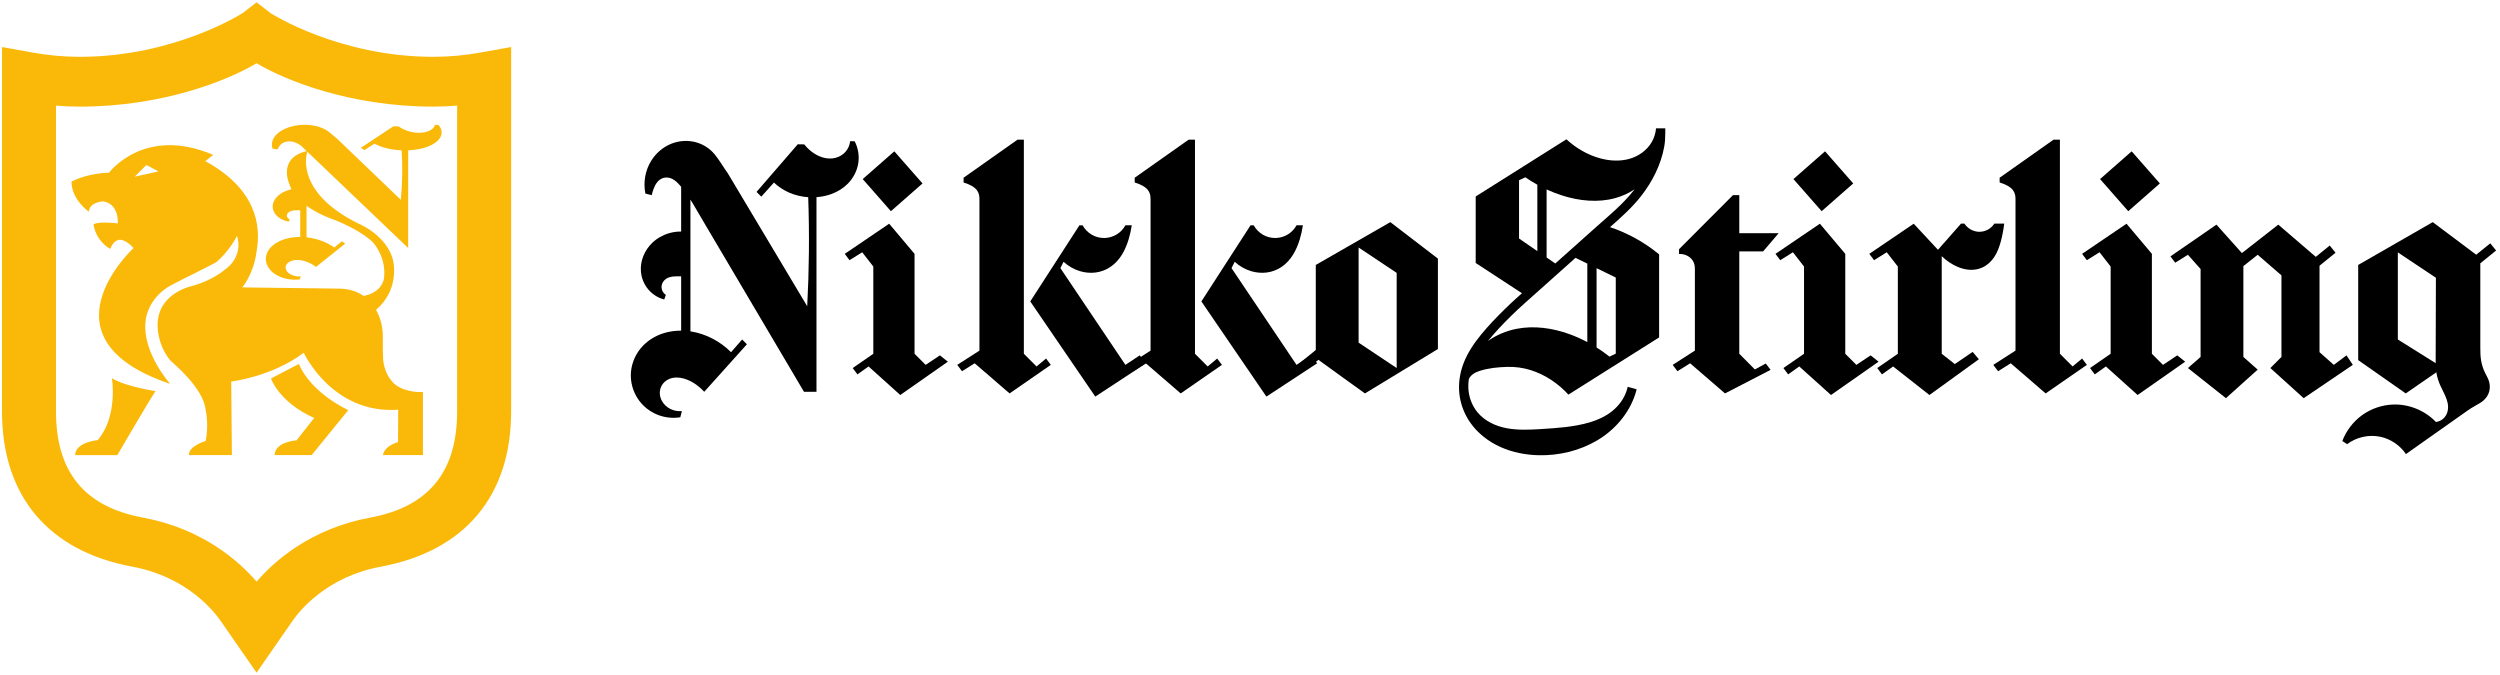
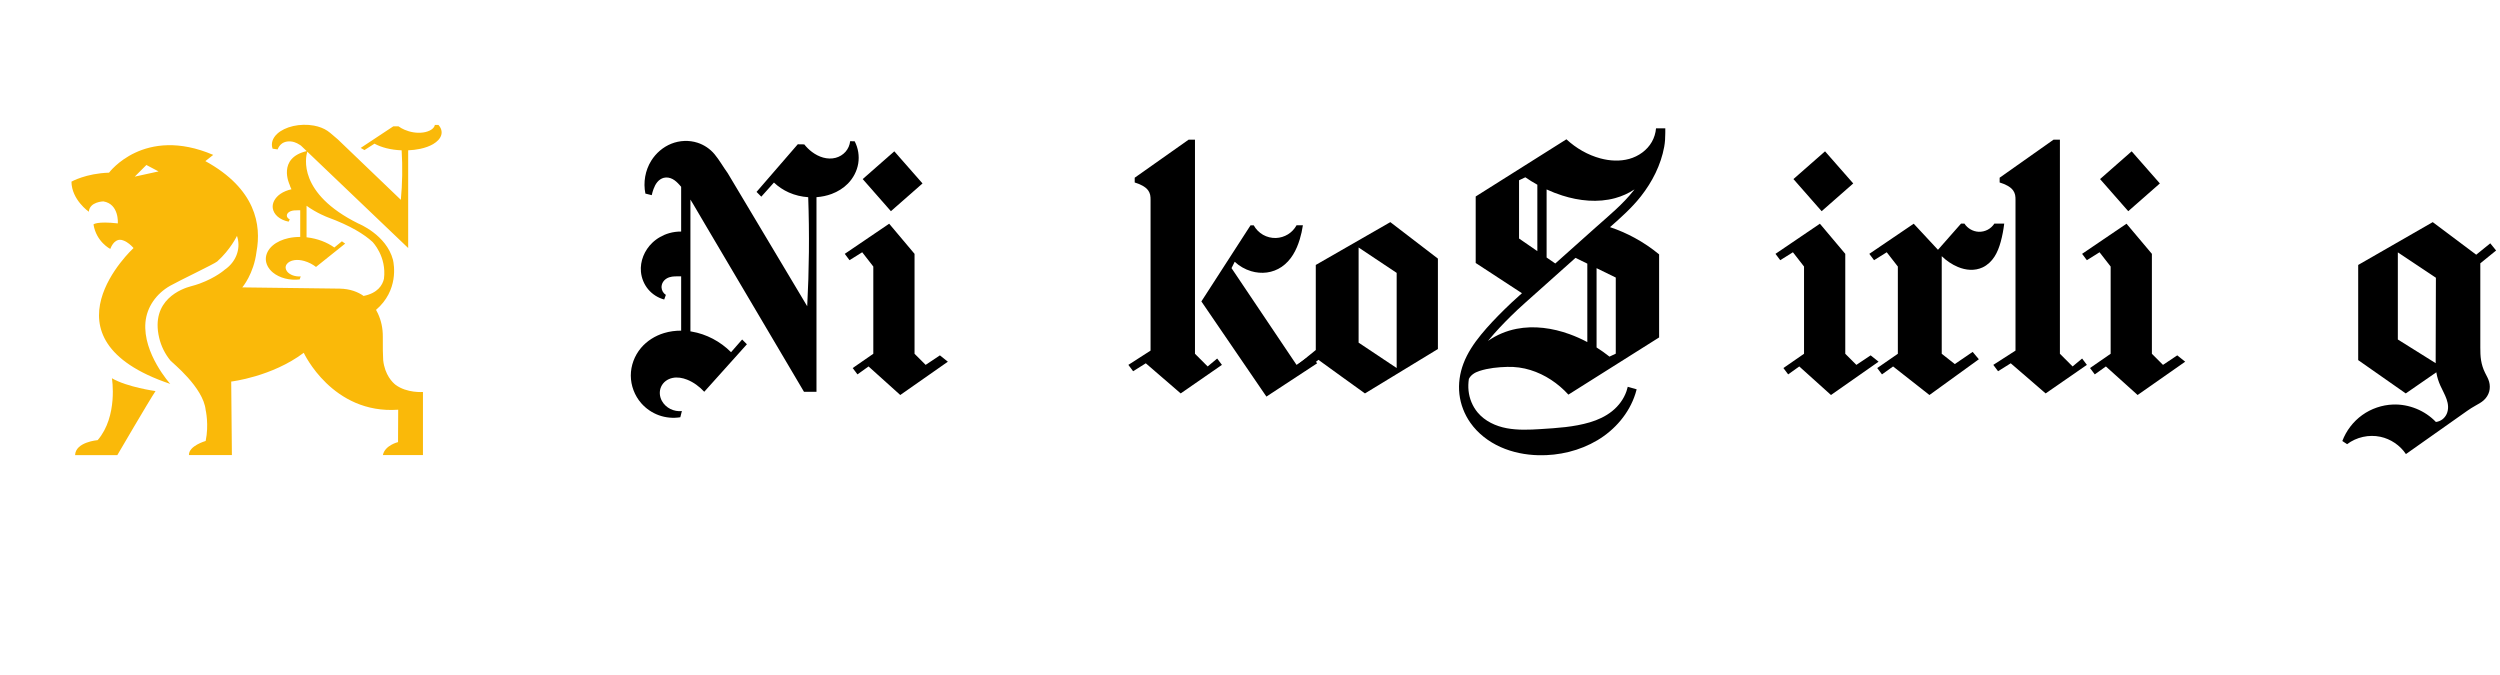
<svg xmlns="http://www.w3.org/2000/svg" version="1.1" viewBox="0 0 593 160">
  <g fill="none" fill-rule="evenodd">
    <g id="logo-light" fill-rule="nonzero">
      <g fill="#000">
        <path d="m153.75 68.629c-0.977-1.17-1.579-2.646-1.719-4.163-0.232-2.526 0.839-5.098 2.669-6.854 1.13-1.086 2.534-1.879 4.041-2.309 0.918-0.261 1.873-0.388 2.827-0.378v-10.618c-0.131-0.154-0.262-0.306-0.397-0.456-0.479-0.534-1.003-1.041-1.637-1.377-0.632-0.336-1.384-0.473-2.079-0.298-0.604 0.153-1.139 0.531-1.537 1.01-0.399 0.48-0.678 1.049-0.895 1.633-0.18 0.48-0.321 0.975-0.429 1.477l-1.506-0.375c-0.544-2.649-0.046-5.502 1.384-7.797 1.119-1.797 2.803-3.247 4.769-4.033 1.966-0.785 4.205-0.886 6.218-0.232 1.562 0.507 2.977 1.46 4.029 2.721 1.165 1.394 2.041 3.006 3.114 4.473l18.868 31.59c0.226-4.275 0.36-8.554 0.402-12.834 0.041-4.345-0.015-8.69-0.166-13.033-1.582-0.106-3.148-0.477-4.596-1.12-1.299-0.578-2.5-1.377-3.532-2.355l-2.998 3.349-1.129-1.129 9.778-11.298 1.543 0.027c0.531 0.672 1.147 1.277 1.832 1.792 0.797 0.598 1.694 1.073 2.656 1.338 0.96 0.266 1.991 0.309 2.956 0.055 0.897-0.237 1.728-0.736 2.342-1.433 0.613-0.697 1.004-1.587 1.098-2.511l1.072 0.026c0.838 1.603 1.135 3.481 0.843 5.266-0.294 1.785-1.174 3.46-2.439 4.754-1.077 1.101-2.422 1.929-3.866 2.467-1.154 0.428-2.37 0.679-3.599 0.767v46.158h-2.967l-23.587-39.93-2.708-4.609c-0.208-0.353-0.421-0.704-0.639-1.052v31.265c0.091 0.013 0.183 0.027 0.274 0.043 3.528 0.594 6.836 2.361 9.363 4.893l2.632-3.009 1.129 1.129-10.117 11.27c-1.14-1.23-2.521-2.26-4.08-2.878-1.094-0.432-2.305-0.646-3.455-0.4-0.575 0.122-1.128 0.361-1.597 0.715-0.47 0.354-0.853 0.825-1.096 1.359-0.243 0.532-0.346 1.125-0.309 1.708 0.036 0.583 0.211 1.155 0.491 1.668 0.45 0.821 1.169 1.488 2.006 1.908 0.839 0.42 1.798 0.593 2.73 0.498l-0.367 1.465c-1.695 0.278-3.462 0.114-5.078-0.468-1.617-0.583-3.081-1.583-4.209-2.88-1.559-1.792-2.451-4.154-2.458-6.529-6e-3 -2.375 0.877-4.735 2.406-6.551 1.419-1.685 3.364-2.898 5.472-3.538 1.314-0.399 2.689-0.583 4.065-0.575v-12.88h-0.841c-0.441 0-0.884 3e-3 -1.32 0.069-0.435 0.066-0.863 0.196-1.244 0.418-0.38 0.222-0.71 0.537-0.933 0.917-0.221 0.381-0.334 0.825-0.31 1.265 0.037 0.694 0.43 1.36 1.02 1.727l-0.392 1.099c-1.475-0.39-2.82-1.246-3.798-2.417" />
        <path d="m212.13 35.894 6.69 7.618-7.496 6.582-6.69-7.618 7.496-6.582zm12.7 49.9-11.287 7.901-7.524-6.773-2.633 1.882-1.128-1.505 4.89-3.385v-20.692l-2.633-3.386-3.01 1.881-1.129-1.505 10.534-7.148 6.019 7.148v23.702l2.634 2.633 3.385-2.257 1.882 1.504z" />
-         <path d="m271.84 86.172-12.039 7.899-15.424-22.572 11.662-18.058h0.752c0.511 0.934 1.284 1.723 2.208 2.251 0.925 0.527 1.996 0.793 3.059 0.759 1.001-0.033 1.993-0.331 2.845-0.856 0.854-0.524 1.567-1.275 2.046-2.154h1.504c-0.164 1.126-0.408 2.24-0.74 3.328-0.386 1.272-0.893 2.514-1.592 3.644-0.7 1.13-1.605 2.143-2.705 2.89-1.042 0.708-2.251 1.167-3.5 1.333-1.249 0.167-2.532 0.048-3.74-0.313-1.446-0.43-2.79-1.204-3.899-2.228l-0.752 1.504 15.424 22.949 3.386-2.258 1.505 1.882zm-25.972 0.751 2.257-1.88 1.129 1.505-9.782 6.771-8.277-7.147-3.009 1.881-1.129-1.505 5.267-3.386v-35.74c0-0.392-6e-3 -0.787-0.088-1.17-0.084-0.385-0.242-0.752-0.468-1.072-0.353-0.498-0.86-0.868-1.397-1.159-0.573-0.311-1.184-0.548-1.808-0.737v-1.13l12.791-9.028h1.504v50.788l3.01 3.009z" />
        <path d="m312.43 86.172-12.04 7.899-15.424-22.572 11.662-18.058h0.752c0.511 0.934 1.284 1.723 2.208 2.251 0.925 0.527 1.996 0.793 3.059 0.759 1.001-0.033 1.993-0.331 2.846-0.856 0.853-0.524 1.566-1.275 2.045-2.154h1.505c-0.165 1.126-0.409 2.24-0.741 3.328-0.386 1.272-0.893 2.514-1.592 3.644-0.7 1.13-1.605 2.143-2.705 2.89-1.042 0.708-2.251 1.167-3.5 1.333-1.249 0.167-2.532 0.048-3.739-0.313-1.447-0.43-2.791-1.204-3.9-2.228l-0.752 1.504 15.424 22.949 3.386-2.258 1.506 1.882zm-25.973 0.751 2.257-1.88 1.129 1.505-9.781 6.771-8.278-7.147-3.009 1.881-1.129-1.505 5.267-3.386v-35.74c0-0.392-6e-3 -0.787-0.088-1.17-0.083-0.385-0.242-0.752-0.468-1.072-0.353-0.498-0.86-0.868-1.397-1.159-0.573-0.311-1.184-0.548-1.808-0.737v-1.13l12.791-9.028h1.505v50.788l3.009 3.009z" />
        <path d="m331.29 87.3v-22.572l-9.028-6.02v22.572l9.028 6.02zm-23.204-1.016 4.018-3.259v-20.179l17.682-10.157 11.286 8.652v21.445l-17.305 10.534c-3.684-2.666-7.37-5.287-11.039-7.971l-3.256 2.641-1.386-1.706z" />
        <path d="m381.77 84.592 1.491-0.706v-18.052l-4.554-2.225v18.808c1.059 0.67 2.083 1.397 3.063 2.175zm-14.914-23.51 2.057 1.418 9.667-8.63c3.108-2.774 6.374-5.424 8.938-8.706l0.188-0.243c-1.41 0.93-2.972 1.633-4.601 2.077-4.101 1.117-8.51 0.665-12.557-0.628-1.26-0.402-2.492-0.883-3.692-1.437v16.149zm-5.048-19.029-1.491 0.707v13.813l4.341 2.994v-15.749c-0.978-0.541-1.93-1.131-2.85-1.765zm14.702 20.481-2.803-1.369-11.951 10.669c-1.157 1.033-2.298 2.086-3.4 3.178-1.815 1.795-3.581 3.643-5.204 5.613l-0.195 0.239c2.011-1.416 4.34-2.39 6.758-2.865 4.179-0.819 8.555-0.193 12.559 1.256 1.454 0.526 2.871 1.159 4.236 1.886v-18.607zm-4.955-29.493c2.294 2.119 5.076 3.735 8.096 4.539 2.218 0.591 4.593 0.723 6.805 0.11 2.211-0.615 4.227-2.038 5.36-4.034 0.558-0.984 0.902-2.09 0.995-3.218h2e-3v-3e-3l1.112 3e-3h0.064l1.021 4e-3 -2e-3 1.098c-4e-3 1.102-0.059 2.207-0.259 3.292-0.785 4.288-2.826 8.301-5.522 11.729-2.136 2.719-4.732 5.026-7.333 7.315 2.016 0.674 3.973 1.525 5.84 2.54 2.057 1.117 4.006 2.433 5.809 3.924v19.7l-21.518 13.565c-2.433-2.675-5.546-4.758-9-5.831-1.769-0.551-3.631-0.8-5.483-0.749-2.227 0.061-4.483 0.279-6.604 0.964-0.558 0.181-1.102 0.421-1.571 0.774-0.396 0.297-0.734 0.679-0.95 1.12-0.139 0.926-0.172 1.864-0.076 2.796 0.198 1.882 0.944 3.71 2.158 5.162 1.716 2.052 4.287 3.254 6.917 3.737 2.631 0.485 5.333 0.371 8.002 0.202 3.94-0.249 7.922-0.485 11.706-1.61 1.89-0.563 3.719-1.399 5.259-2.632 1.541-1.233 2.771-2.872 3.417-4.736 0.122-0.346 0.223-0.699 0.303-1.057l2.113 0.605c-0.091 0.355-0.191 0.708-0.302 1.056-1.473 4.628-4.846 8.548-9.023 11.03-4.175 2.481-9.086 3.656-13.942 3.545-3.096-0.072-6.194-0.679-9.019-1.944s-5.367-3.217-7.15-5.749c-1.413-2.006-2.329-4.363-2.608-6.8-0.277-2.437 0.087-4.932 0.952-7.229 0.952-2.524 2.478-4.797 4.187-6.883 1.709-2.088 3.585-4.034 5.503-5.93 1.128-1.117 2.294-2.195 3.478-3.251l0.719-0.642-10.974-7.172v-15.775l21.518-13.565z" />
-         <path d="m416.25 87.633 2.599-1.406 1.129 1.504-10.804 5.589-8.278-7.148-3.008 1.881-1.128-1.505 5.267-3.386v-19.173c0-0.391-9e-3 -0.786-0.094-1.168-0.084-0.382-0.241-0.75-0.463-1.073-0.344-0.506-0.839-0.903-1.397-1.158-0.562-0.26-1.188-0.377-1.808-0.347v-1.128l12.792-12.823h1.503v9.025h9.331l-3.68 4.317h-5.651v24.28l3.69 3.719z" />
        <path d="m432.9 35.894 6.688 7.618-7.496 6.582-6.689-7.618 7.497-6.582zm12.698 49.9-11.286 7.901-7.525-6.773-2.634 1.882-1.128-1.505 4.891-3.385v-20.692l-2.634-3.386-3.009 1.881-1.129-1.505 10.534-7.148 6.02 7.148v23.702l2.632 2.633 3.385-2.257 1.883 1.504z" />
        <path d="m469.38 85.219-11.717 8.477-8.623-6.773-2.634 1.882-1.128-1.505 4.891-3.386v-20.692l-2.634-3.385-3.009 1.881-1.128-1.505 10.534-7.148 5.752 6.186 5.471-6.209h0.81c0.733 1.142 2.045 1.889 3.402 1.936 0.725 0.024 1.456-0.142 2.101-0.48 0.642-0.338 1.196-0.844 1.588-1.456h2.342c-0.18 1.464-0.444 2.92-0.839 4.342-0.34 1.231-0.788 2.442-1.483 3.516-0.692 1.071-1.649 1.988-2.806 2.527-0.913 0.426-1.93 0.612-2.935 0.574-1.006-0.038-1.996-0.291-2.927-0.678-1.425-0.594-2.716-1.481-3.831-2.555v23.146l3.1 2.445 4.236-2.892 1.467 1.752z" />
        <path d="m491.62 86.923 2.26-1.88 1.128 1.505-9.783 6.771-8.276-7.147-3.009 1.881-1.129-1.505 5.266-3.386v-35.74c0-0.392-6e-3 -0.787-0.088-1.17-0.083-0.385-0.241-0.752-0.468-1.072-0.352-0.498-0.859-0.868-1.396-1.159-0.574-0.311-1.187-0.548-1.811-0.737v-1.13l12.792-9.028h1.505v50.788l3.009 3.009z" />
        <path d="m505.63 35.894 6.688 7.618-7.496 6.582-6.688-7.618 7.496-6.582zm12.698 49.9-11.286 7.901-7.524-6.773-2.635 1.882-1.128-1.505 4.891-3.385v-20.692l-2.634-3.386-3.009 1.881-1.129-1.505 10.534-7.148 6.02 7.148v23.702l2.633 2.633 3.385-2.257 1.882 1.504z" />
-         <polygon points="558.09 86.548 546.43 94.448 538.53 87.3 541.16 84.666 541.16 65.323 535.52 60.432 532.13 63.118 532.13 84.666 535.52 87.676 527.99 94.448 518.97 87.3 521.98 84.666 521.98 63.819 518.97 60.432 515.96 62.313 514.83 60.809 525.74 53.285 531.78 60.028 540.41 53.285 549.3 60.923 552.61 58.241 553.99 59.948 550.19 63.03 550.19 83.537 553.58 86.548 556.59 84.29" />
        <path d="m577.74 85.259 0.056-19.378-9.029-6.018v20.665l8.978 5.616c-5e-3 -0.295-5e-3 -0.59-5e-3 -0.885zm-7.093 8.061-11.285-7.901v-22.573l17.682-10.157 10.314 7.728 3.334-2.704 1.384 1.706-3.746 3.038v19.952c0 1.032 0.016 2.068 0.185 3.085 0.169 1.018 0.482 2.012 0.944 2.935 0.347 0.696 0.751 1.374 0.959 2.123 0.206 0.75 0.224 1.555 0.023 2.307-0.215 0.795-0.676 1.516-1.285 2.07-0.581 0.526-1.281 0.902-1.967 1.283-0.685 0.381-1.351 0.799-1.992 1.252l-14.513 10.241c-1.391-2.078-3.612-3.582-6.058-4.103-2.721-0.58-5.68 0.078-7.898 1.757l-1.129-0.753c0.923-2.451 2.585-4.618 4.712-6.148 2.125-1.528 4.71-2.411 7.327-2.505 3.765-0.134 7.559 1.411 10.158 4.139 0.556-0.067 1.091-0.283 1.539-0.621 0.444-0.337 0.799-0.793 1.027-1.304 0.238-0.542 0.338-1.142 0.319-1.734-0.02-0.592-0.154-1.177-0.348-1.737-0.387-1.121-0.994-2.15-1.479-3.233-0.434-0.968-0.765-1.983-0.934-3.031l-0.021-0.126-7.252 5.014z" />
      </g>
      <g fill="#FAB909">
-         <path d="m108.43 25.053v72.536c0 14.376-6.753 22.617-20.645 25.191-14.174 2.626-22.812 10.402-26.928 15.18-4.115-4.778-12.748-12.552-26.929-15.18-13.894-2.574-20.646-10.815-20.646-25.191v-72.537c1.971 0.162 3.835 0.24 5.648 0.24 19.59 0 35.009-6.157 41.929-10.291 6.92 4.134 22.34 10.291 41.929 10.291 1.813 0 3.674-0.078 5.642-0.239zm5.793-12.636-0.017 2e-3c-3.75 0.7-7.592 1.056-11.418 1.056-22.467 0-38.492-10.287-38.557-10.326l-3.372-2.603-3.283 2.538c-0.155 0.104-16.179 10.391-38.646 10.391-3.826 0-7.669-0.356-11.436-1.058l-7.018-1.258-6e-3 86.43c0 20.055 10.989 33.135 30.943 36.834 12.789 2.37 19.232 10.416 20.902 12.827l8.542 12.314 8.539-12.314c1.673-2.411 8.125-10.459 20.904-12.827 19.954-3.699 30.943-16.779 30.943-36.834v-86.43l-7.02 1.258z" />
-         <path d="m70.874 86.332-6.593 3.437s1.822 5.597 10.238 9.377l-4.181 5.303s-5.146 0.323-5.199 3.5h8.79l8.683-10.669s-8.683-3.878-11.738-10.948" />
        <path d="m23.17 104.4s-5.252 0.422-5.359 3.55h10.022s7.45-12.779 9.059-15.186c0 0-6.754-0.932-10.345-3.044 0 0 1.501 8.985-3.377 14.68" />
        <path d="m31.959 41.9 2.762-2.765 2.886 1.523-5.648 1.242zm72.046-12.262-0.851-0.012c-0.074 0.42-0.383 0.824-0.87 1.14-0.485 0.317-1.143 0.543-1.856 0.65-0.763 0.116-1.58 0.096-2.342-0.024s-1.473-0.337-2.106-0.608c-0.542-0.233-1.03-0.508-1.451-0.814l-1.222-0.011-7.749 5.128 0.893 0.512 2.377-1.52c0.818 0.445 1.77 0.807 2.8 1.07 1.146 0.292 2.388 0.46 3.642 0.507 0.119 1.972 0.164 3.944 0.13 5.917-0.032 1.943-0.138 3.885-0.317 5.825l-14.954-14.339c-0.851-0.666-1.544-1.398-2.468-2.031-0.835-0.571-1.956-1.004-3.193-1.235-1.595-0.297-3.37-0.25-4.928 0.106-1.559 0.356-2.893 1.014-3.78 1.83-1.132 1.042-1.529 2.337-1.096 3.54l1.192 0.17c0.087-0.228 0.198-0.453 0.34-0.671 0.173-0.265 0.394-0.524 0.71-0.741 0.317-0.217 0.74-0.389 1.219-0.459 0.55-0.079 1.146-0.017 1.647 0.136 0.502 0.153 0.919 0.383 1.296 0.625 0.108 0.068 0.212 0.137 0.316 0.207l1.365 1.304c-7.037 1.662-4.079 7.9-4.079 7.9 0.114 0.4 0.281 0.782 0.469 1.154-0.973 0.217-1.883 0.583-2.618 1.09-1.25 0.861-1.983 2.124-1.825 3.364 0.096 0.745 0.508 1.469 1.176 2.043s1.588 0.995 2.595 1.186l0.268-0.539c-0.404-0.18-0.672-0.507-0.697-0.847-0.016-0.216 0.061-0.435 0.213-0.622 0.151-0.186 0.377-0.34 0.637-0.45 0.259-0.108 0.552-0.173 0.85-0.205s0.601-0.034 0.902-0.034h0.575v6.322c-0.941-4e-3 -1.88 0.087-2.778 0.282-1.441 0.314-2.771 0.91-3.741 1.737-1.045 0.891-1.648 2.05-1.643 3.216 4e-3 1.165 0.614 2.324 1.679 3.204 0.771 0.636 1.772 1.127 2.876 1.413 1.106 0.286 2.313 0.367 3.471 0.23l0.251-0.719c-0.637 0.047-1.293-0.038-1.865-0.245-0.572-0.205-1.064-0.533-1.371-0.936-0.192-0.252-0.312-0.532-0.336-0.818-0.026-0.287 0.045-0.578 0.211-0.839 0.166-0.262 0.428-0.493 0.749-0.667s0.698-0.291 1.092-0.351c0.786-0.121 1.613-0.016 2.36 0.196 1.066 0.304 2.011 0.809 2.789 1.413l6.915-5.532-0.771-0.553-1.799 1.476c-1.728-1.243-3.989-2.11-6.4-2.401l-0.187-0.022v-7.478c2.435 1.772 5.006 2.729 5.006 2.729 5.482 2.015 8.714 4.074 10.624 5.828 3e-3 2e-3 3.411 3.443 2.729 8.763-0.346 1.51-1.469 3.377-4.783 4.059l0.017 0.05c-1.425-1.015-3.288-1.725-5.735-1.776l-23.1-0.295s2.732-3.182 3.372-8.465c1.174-6.295-0.131-14.897-12.132-21.485l1.866-1.477c-16.406-7.009-24.712 4.219-24.712 4.219-5.496 0.167-8.915 2.129-8.915 2.129 0.034 4.293 4.121 7.138 4.121 7.138 0.177-2.388 3.437-2.456 3.437-2.456 3.793 0.608 3.443 5.22 3.443 5.22-5.004-0.562-5.777 0.241-5.777 0.241 0.679 4.168 3.981 5.814 3.981 5.814 0.373-0.954 0.822-1.524 1.301-1.835 0.642-0.449 1.303-0.393 1.884-0.14 0.967 0.359 1.814 1.196 2.165 1.576l5e-3 1e-3 0.164 0.194c-0.073 0.066-23.251 21.455 8.706 32.222 0 0-6.537-7.232-5.879-14.613 0.318-3.58 2.539-6.787 5.874-8.675 2.127-1.205 10.413-5.144 11.137-5.749l0.024-0.02c3.126-2.804 4.674-6.05 4.674-6.05 0.049 0.149 0.093 0.296 0.132 0.441 0.748 2.767-0.419 5.705-2.872 7.459l-0.127 0.088s-2.06 1.887-6.026 3.34c-0.655 0.24-1.328 0.434-2.006 0.613-2.106 0.554-9.686 3.203-7.551 12.244 0.464 1.966 1.38 3.826 2.704 5.429 0.356 0.432 7.787 6.311 8.323 11.711 0 0 0.804 3.438 0 7.317 0 0-4.073 1.158-3.966 3.352h10.184l-0.161-17.444s9.648-1.129 17.205-6.824c0 0 6.754 14.631 22.404 13.502l-0.04 7.687s-3.13 0.743-3.594 3.079h9.506v-14.973s-3.785 0.327-6.511-1.707c-0.679-0.536-2.523-2.288-2.922-5.826-0.068-1.183-0.108-2.955-0.088-5.6 0.013-1.896-0.361-3.79-1.185-5.529-0.128-0.268-0.268-0.541-0.423-0.813 5.388-4.622 4.276-10.761 4.017-11.878-1.569-5.946-8.209-8.6-8.209-8.6-14.414-7.146-12.528-15.682-12.116-17.047l23.933 22.852v-23.174c0.972-0.04 1.936-0.153 2.851-0.348 1.144-0.244 2.21-0.62 3.064-1.119 1.002-0.588 1.7-1.348 1.933-2.158 0.232-0.811-4e-3 -1.663-0.668-2.391z" />
      </g>
    </g>
  </g>
</svg>